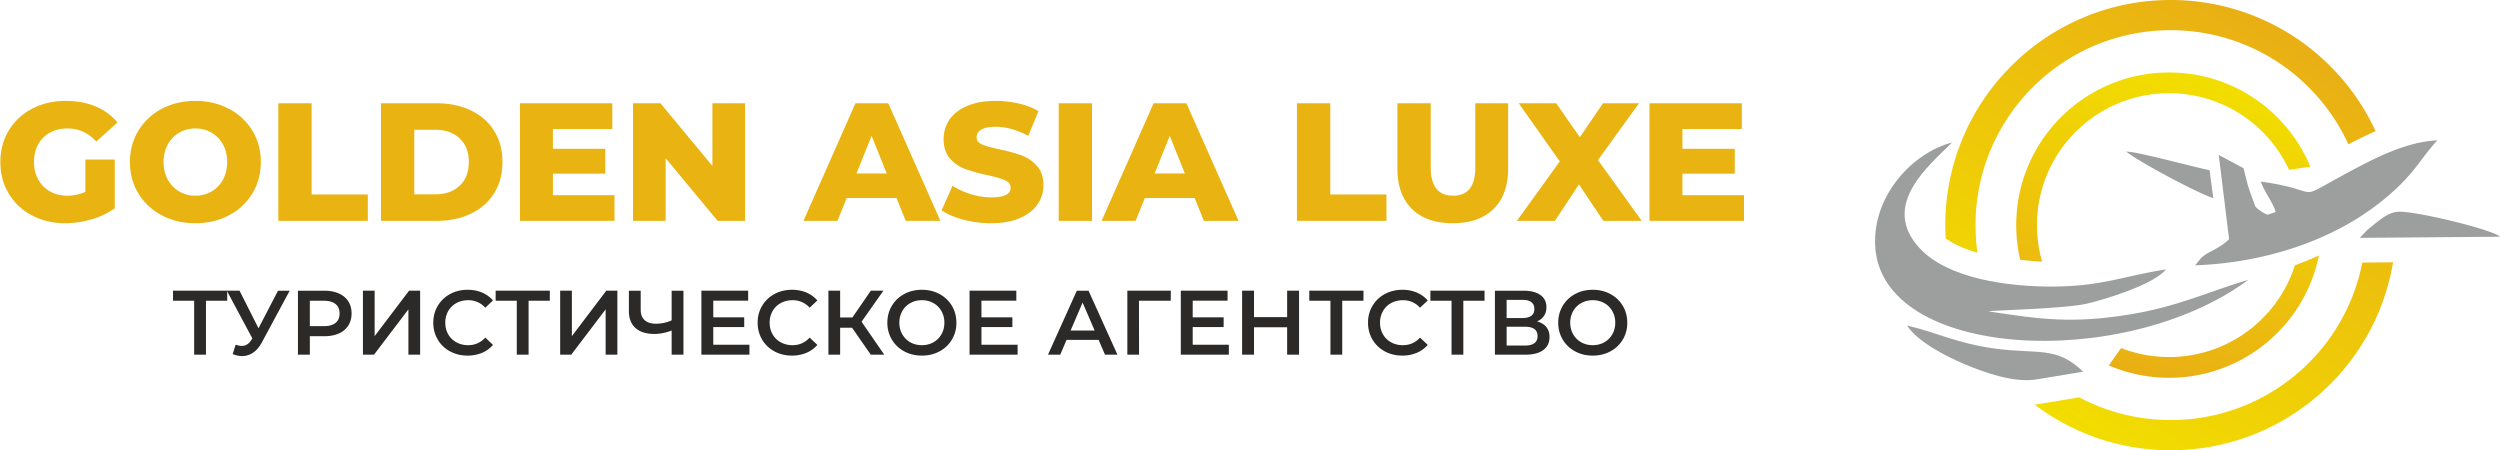
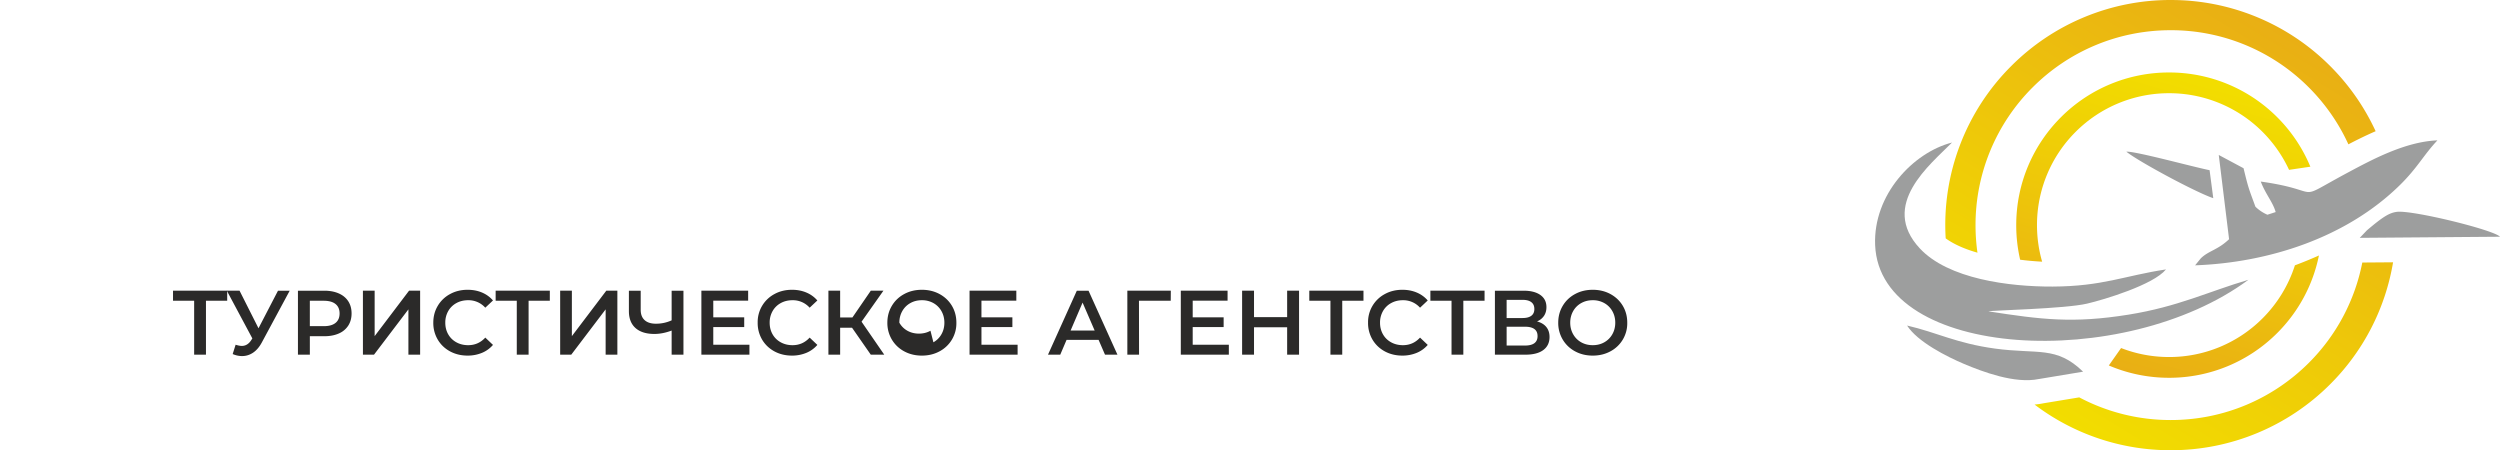
<svg xmlns="http://www.w3.org/2000/svg" width="211" height="38" viewBox="0 0 211 38">
  <defs>
    <linearGradient x1="63.285%" y1="4.04%" x2="37.055%" y2="98.154%" id="a">
      <stop stop-color="#F2DD00" offset="0%" />
      <stop stop-color="#E9AF14" offset="100%" />
    </linearGradient>
    <linearGradient x1="24.228%" y1="92.428%" x2="76.425%" y2="7.588%" id="b">
      <stop stop-color="#F2DD00" offset="0%" />
      <stop stop-color="#E9AF14" offset="100%" />
    </linearGradient>
  </defs>
  <g fill-rule="nonzero" fill="none">
    <path d="M183.07 6.117a12.87 12.87 0 0 1 9.123 3.772 12.895 12.895 0 0 1 2.801 4.18l-1.797.266a11.222 11.222 0 0 0-2.243-3.208 11.13 11.13 0 0 0-7.884-3.26 11.13 11.13 0 0 0-7.884 3.26A11.1 11.1 0 0 0 171.922 19c0 1.07.152 2.106.434 3.085a24.543 24.543 0 0 1-1.855-.165 12.893 12.893 0 0 1-.331-2.92c0-3.557 1.443-6.778 3.777-9.11a12.878 12.878 0 0 1 9.123-3.773zm12.648 15.445a12.854 12.854 0 0 1-3.525 6.549 12.863 12.863 0 0 1-9.123 3.774c-1.805 0-3.525-.372-5.085-1.04l1.035-1.47c1.256.49 2.622.758 4.05.758a11.12 11.12 0 0 0 7.884-3.26 11.127 11.127 0 0 0 2.737-4.48 35.521 35.521 0 0 0 2.027-.831z" fill="url(#a)" />
    <path d="M183.209.001a18.977 18.977 0 0 1 13.451 5.566 19.022 19.022 0 0 1 3.844 5.508c-.784.338-1.55.716-2.3 1.106a16.462 16.462 0 0 0-3.348-4.812 16.423 16.423 0 0 0-11.647-4.82c-4.55 0-8.67 1.841-11.65 4.82A16.386 16.386 0 0 0 166.735 19c0 .791.055 1.569.164 2.328-1.02-.292-1.957-.685-2.683-1.21a18.932 18.932 0 0 1 5.539-14.551A18.979 18.979 0 0 1 183.208 0zm18.766 22.136a18.938 18.938 0 0 1-5.315 10.299 18.985 18.985 0 0 1-13.451 5.563 18.964 18.964 0 0 1-11.491-3.854c.252-.023.5-.057.744-.107l3.026-.5a16.426 16.426 0 0 0 7.72 1.913c4.55 0 8.667-1.841 11.648-4.817a16.415 16.415 0 0 0 4.522-8.476l2.597-.02z" fill="url(#b)" />
    <path d="M190.357 17.445c-.543-1.498-.568-1.449-1.001-3.246l-2.093-1.12.871 7.109c-.962.92-1.722.966-2.388 1.618l-.48.588c6.23-.23 12.777-2.34 17.294-6.783 1.476-1.45 1.989-2.525 3.158-3.765-2.713.106-5.548 1.643-7.537 2.706-4.84 2.591-1.752 1.56-7.373.771.407 1.072 1.027 1.743 1.258 2.575l-.697.225a3.348 3.348 0 0 1-1.012-.678zm-10.894-4.643c1.053.85 5.93 3.46 7.337 3.924l-.311-2.362c-1.417-.283-6.286-1.62-7.026-1.562zm19.701 7.272L211 19.98c-.545-.587-7.38-2.255-8.69-2.101-.667.077-1.228.449-2.546 1.564l-.6.632z" fill="#9D9E9E" />
    <path d="m172.081 31.99 3.732-.62c-2.27-2.196-3.802-1.453-7.446-1.951-3.248-.445-4.885-1.358-7.409-1.943.872 1.371 3.357 2.63 4.82 3.246 1.532.644 4.27 1.691 6.303 1.267zm1.165-7.803c-3.682.015-8.817-.644-11.216-3.224-3.424-3.679.898-7.082 2.721-8.934-3.269.837-6.662 4.394-6.49 8.655.395 9.657 21.005 10.7 31.506 2.93-3.362.99-5.939 2.273-10.13 2.944-4.669.75-7.354.412-11.814-.28.206-.088 6.41-.205 8.326-.652 1.441-.335 5.609-1.591 6.66-2.888-3.523.535-5.339 1.43-9.563 1.449z" fill="#9D9E9E" />
-     <path d="M7.203 13.466h2.485v4.112a6.48 6.48 0 0 1-1.96.936 7.812 7.812 0 0 1-2.215.326c-1.042 0-1.98-.22-2.812-.659a4.921 4.921 0 0 1-1.96-1.837c-.473-.784-.71-1.673-.71-2.666 0-.992.237-1.88.71-2.666a4.9 4.9 0 0 1 1.974-1.836c.843-.44 1.794-.66 2.855-.66.927 0 1.76.156 2.499.468a4.819 4.819 0 0 1 1.846 1.348l-1.79 1.616c-.672-.737-1.476-1.106-2.413-1.106-.853 0-1.54.258-2.06.773s-.78 1.203-.78 2.063c0 .549.118 1.038.354 1.468.237.43.568.766.994 1.007.426.241.914.362 1.463.362.54 0 1.046-.109 1.52-.327v-2.722zM13.657 18.174a5.01 5.01 0 0 1-1.974-1.844c-.478-.784-.717-1.668-.717-2.652 0-.983.239-1.867.717-2.652a5.013 5.013 0 0 1 1.974-1.843c.838-.445 1.782-.667 2.833-.667 1.05 0 1.995.223 2.833.667a5.014 5.014 0 0 1 1.974 1.843c.478.785.717 1.67.717 2.652 0 .984-.239 1.868-.717 2.652a5.011 5.011 0 0 1-1.974 1.844c-.838.444-1.782.666-2.833.666-1.05 0-1.995-.222-2.833-.666zm4.196-2.014a2.55 2.55 0 0 0 .966-1c.236-.43.355-.924.355-1.482 0-.557-.119-1.051-.355-1.482a2.554 2.554 0 0 0-.966-1 2.667 2.667 0 0 0-1.363-.354c-.502 0-.956.118-1.363.355-.407.236-.73.57-.966 1-.237.43-.355.924-.355 1.481 0 .558.118 1.052.355 1.482.237.43.559.764.966 1 .407.237.861.355 1.363.355s.956-.118 1.363-.355zM23.491 8.715h2.812v7.7h4.743v2.227h-7.555zM32.153 8.715h4.701c1.089 0 2.054.203 2.897.61.842.406 1.496.983 1.96 1.73.463.747.696 1.621.696 2.623 0 1.003-.233 1.877-.696 2.624-.464.747-1.117 1.324-1.96 1.73-.843.407-1.808.61-2.897.61h-4.7V8.715zM36.74 16.4c.852 0 1.536-.24 2.052-.723.516-.482.774-1.149.774-2 0-.85-.258-1.517-.774-2-.516-.482-1.2-.723-2.052-.723h-1.775v5.446h1.775zM51.864 16.472v2.17h-7.98V8.715h7.796v2.17h-5.013v1.673h4.416v2.099h-4.416v1.815h5.197zM62.884 8.715v9.927H60.57l-4.389-5.29v5.29h-2.755V8.715h2.315l4.388 5.29v-5.29zM75.665 16.713h-4.204l-.78 1.929h-2.87L72.2 8.715h2.77l4.401 9.927h-2.925l-.781-1.929zm-.824-2.07-1.278-3.177-1.278 3.177h2.556zM81.317 18.543c-.758-.199-1.373-.464-1.846-.795l.923-2.07c.445.293.96.53 1.548.709.587.18 1.164.27 1.732.27 1.08 0 1.62-.27 1.62-.809 0-.284-.155-.494-.462-.631-.308-.137-.803-.281-1.484-.432a14.155 14.155 0 0 1-1.875-.518 3.153 3.153 0 0 1-1.292-.886c-.36-.407-.54-.955-.54-1.646 0-.604.166-1.15.497-1.638.332-.486.826-.872 1.484-1.155.658-.284 1.465-.426 2.422-.426.653 0 1.296.074 1.93.22a5.926 5.926 0 0 1 1.677.645l-.867 2.085c-.946-.51-1.865-.766-2.755-.766-.558 0-.965.083-1.22.248-.257.166-.384.381-.384.646 0 .264.15.463.454.595.303.133.79.27 1.463.411.757.161 1.384.334 1.881.518a3.25 3.25 0 0 1 1.293.88c.364.401.546.947.546 1.637a2.79 2.79 0 0 1-.497 1.617c-.331.482-.828.868-1.49 1.156-.663.288-1.468.432-2.415.432a9.2 9.2 0 0 1-2.343-.297zM89.355 8.715h2.811v9.927h-2.811zM100.829 16.713h-4.204l-.78 1.929h-2.87l4.389-9.927h2.769l4.402 9.927h-2.925l-.781-1.929zm-.824-2.07-1.278-3.177-1.278 3.177h2.556zM109.463 8.715h2.812v7.7h4.743v2.227h-7.555zM119.17 17.635c-.82-.804-1.23-1.943-1.23-3.418V8.715h2.813v5.417c0 1.588.63 2.383 1.888 2.383 1.25 0 1.875-.795 1.875-2.383V8.715h2.77v5.502c0 1.475-.41 2.614-1.23 3.418-.818.804-1.966 1.205-3.443 1.205s-2.625-.401-3.444-1.205zM135.323 18.642l-2.06-3.078-2.03 3.078h-3.21l3.622-5.02-3.465-4.907h3.167l1.988 2.864 1.96-2.864h3.039l-3.465 4.793 3.692 5.134zM147.195 16.472v2.17h-7.98V8.715h7.795v2.17h-5.013v1.673h4.417v2.099h-4.417v1.815h5.198z" fill="#E9B411" />
    <path fill="#2B2A29" d="M19.175 25.384h-1.792v4.551h-.997v-4.551h-1.784v-.849h4.573z" />
-     <path d="m24.451 24.535-2.348 4.359c-.206.386-.452.675-.738.868-.286.193-.596.29-.93.29-.269 0-.534-.058-.797-.17l.248-.787c.21.066.386.1.525.1.324 0 .592-.167.803-.502l.085-.13-2.155-4.028h1.074l1.599 3.171 1.645-3.17h.989zM28.595 24.767c.348.154.614.375.8.663.185.288.278.63.278 1.026 0 .391-.093.732-.278 1.022a1.77 1.77 0 0 1-.8.668c-.347.154-.755.231-1.224.231h-1.22v1.558h-1.005v-5.4h2.225c.469 0 .877.078 1.224.232zm-.274 2.484c.227-.185.34-.45.34-.795 0-.344-.113-.61-.34-.794-.227-.185-.559-.278-.996-.278H26.15v2.144h1.175c.437 0 .77-.092.996-.277zM30.63 24.535h.99v3.834l2.904-3.834h.935v5.4h-.989V26.11l-2.905 3.826h-.934zM37.98 29.654c-.44-.24-.785-.57-1.034-.991a2.746 2.746 0 0 1-.375-1.428c0-.53.126-1.005.379-1.427a2.674 2.674 0 0 1 1.039-.991c.44-.24.933-.359 1.479-.359.443 0 .847.077 1.213.232.365.154.674.378.927.67l-.65.61a1.894 1.894 0 0 0-1.444-.632c-.37 0-.703.08-.996.243a1.752 1.752 0 0 0-.688.675 1.937 1.937 0 0 0-.247.98c0 .365.082.691.247.98.165.287.394.512.688.674.293.162.625.243.996.243.572 0 1.053-.213 1.445-.64l.649.617a2.468 2.468 0 0 1-.931.671 3.118 3.118 0 0 1-1.217.231c-.546 0-1.039-.12-1.48-.358zM46.405 25.384h-1.792v4.551h-.997v-4.551h-1.784v-.849h4.573zM47.278 24.535h.988v3.834l2.905-3.834h.935v5.4h-.99V26.11l-2.904 3.826h-.934zM57.683 24.535v5.4h-.997V27.9c-.51.19-.994.285-1.452.285-.69 0-1.222-.166-1.595-.497-.374-.332-.56-.809-.56-1.431v-1.72h.996v1.612c0 .38.111.67.333.871.22.2.538.301.95.301.468 0 .911-.095 1.328-.285v-2.5h.997zM63.252 29.095v.84h-4.055v-5.4h3.947v.841h-2.943v1.404h2.611v.826h-2.611v1.489zM65.357 29.654c-.44-.24-.785-.57-1.035-.991a2.746 2.746 0 0 1-.374-1.428 2.674 2.674 0 0 1 1.418-2.418c.44-.24.933-.359 1.478-.359.443 0 .847.077 1.213.232.366.154.675.378.927.67l-.649.61a1.894 1.894 0 0 0-1.444-.632c-.371 0-.703.08-.997.243a1.752 1.752 0 0 0-.687.675 1.937 1.937 0 0 0-.247.98c0 .365.082.691.247.98.164.287.394.512.687.674.294.162.626.243.997.243.571 0 1.053-.213 1.444-.64l.65.617a2.468 2.468 0 0 1-.932.671 3.118 3.118 0 0 1-1.216.231c-.546 0-1.04-.12-1.48-.358zM71.912 27.66h-1.004v2.275h-.99v-5.4h.99v2.26h1.035l1.552-2.26h1.066l-1.846 2.616 1.916 2.784h-1.136zM76.315 29.654c-.443-.24-.79-.571-1.043-.995a2.73 2.73 0 0 1-.379-1.424c0-.524.127-.999.379-1.423.252-.424.6-.756 1.043-.995.443-.24.94-.359 1.49-.359.552 0 1.049.12 1.492.359.442.24.79.57 1.043.991.252.422.378.898.378 1.427a2.668 2.668 0 0 1-1.421 2.418c-.443.24-.94.36-1.491.36-.551 0-1.048-.12-1.491-.36zm2.464-.764a1.76 1.76 0 0 0 .68-.679c.165-.29.247-.616.247-.976s-.082-.685-.247-.975a1.76 1.76 0 0 0-.68-.68 1.953 1.953 0 0 0-.973-.242c-.36 0-.685.08-.974.243a1.758 1.758 0 0 0-.68.679c-.164.29-.247.615-.247.975s.083.686.248.976c.164.29.39.517.68.68.288.161.612.242.973.242.36 0 .685-.08.973-.243zM85.886 29.095v.84H81.83v-5.4h3.948v.841h-2.944v1.404h2.611v.826h-2.61v1.489zM92.722 28.686h-2.704l-.533 1.25H88.45l2.433-5.4h.99l2.44 5.4h-1.05l-.541-1.25zm-.332-.787-1.02-2.36-1.012 2.36h2.032zM98.81 25.384h-2.681l.007 4.551h-.988v-5.4h3.669zM103.714 29.095v.84H99.66v-5.4h3.947v.841h-2.943v1.404h2.611v.826h-2.611v1.489zM109.64 24.535v5.4h-1.005v-2.314h-2.796v2.314h-1.005v-5.4h1.005v2.23h2.796v-2.23zM115.077 25.384h-1.792v4.551h-.996v-4.551h-1.785v-.849h4.573zM116.873 29.654c-.44-.24-.785-.57-1.035-.991a2.746 2.746 0 0 1-.374-1.428 2.674 2.674 0 0 1 1.418-2.418c.44-.24.932-.359 1.478-.359.443 0 .847.077 1.213.232.366.154.675.378.927.67l-.649.61a1.894 1.894 0 0 0-1.444-.632c-.371 0-.703.08-.997.243a1.752 1.752 0 0 0-.687.675 1.937 1.937 0 0 0-.248.98c0 .365.083.691.248.98.164.287.394.512.687.674.294.162.626.243.997.243.571 0 1.053-.213 1.444-.64l.65.617a2.468 2.468 0 0 1-.932.671 3.118 3.118 0 0 1-1.216.231c-.546 0-1.04-.12-1.48-.358zM125.297 25.384h-1.792v4.551h-.996v-4.551h-1.785v-.849h4.573zM130.511 27.602c.18.224.27.503.27.837 0 .473-.174.84-.525 1.103-.35.262-.857.393-1.521.393h-2.565v-5.4h2.418c.608 0 1.081.121 1.421.363.34.242.51.584.51 1.026 0 .283-.068.527-.205.733a1.28 1.28 0 0 1-.59.47c.344.093.607.251.787.475zm-3.352-.76h1.344c.324 0 .572-.064.742-.193.17-.128.254-.319.254-.57 0-.253-.085-.444-.254-.575-.17-.132-.418-.197-.742-.197h-1.344v1.535zm2.61 1.52c0-.525-.355-.787-1.065-.787h-1.545v1.589h1.545c.71 0 1.066-.267 1.066-.802zM132.937 29.654c-.443-.24-.79-.571-1.043-.995a2.73 2.73 0 0 1-.379-1.424c0-.524.127-.999.379-1.423.252-.424.6-.756 1.043-.995.443-.24.94-.359 1.49-.359.552 0 1.049.12 1.492.359.442.24.79.57 1.043.991.252.422.378.898.378 1.427a2.668 2.668 0 0 1-1.421 2.418c-.443.24-.94.36-1.491.36-.551 0-1.048-.12-1.491-.36zm2.464-.764a1.76 1.76 0 0 0 .68-.679c.165-.29.247-.616.247-.976s-.082-.685-.247-.975a1.76 1.76 0 0 0-.68-.68 1.953 1.953 0 0 0-.973-.242c-.36 0-.685.08-.974.243a1.758 1.758 0 0 0-.68.679c-.164.29-.247.615-.247.975s.083.686.248.976c.164.29.391.517.68.68.288.161.612.242.973.242.36 0 .685-.08.973-.243z" fill="#2B2A29" />
+     <path d="m24.451 24.535-2.348 4.359c-.206.386-.452.675-.738.868-.286.193-.596.29-.93.29-.269 0-.534-.058-.797-.17l.248-.787c.21.066.386.1.525.1.324 0 .592-.167.803-.502l.085-.13-2.155-4.028h1.074l1.599 3.171 1.645-3.17h.989zM28.595 24.767c.348.154.614.375.8.663.185.288.278.63.278 1.026 0 .391-.093.732-.278 1.022a1.77 1.77 0 0 1-.8.668c-.347.154-.755.231-1.224.231h-1.22v1.558h-1.005v-5.4h2.225c.469 0 .877.078 1.224.232zm-.274 2.484c.227-.185.34-.45.34-.795 0-.344-.113-.61-.34-.794-.227-.185-.559-.278-.996-.278H26.15v2.144h1.175c.437 0 .77-.092.996-.277zM30.63 24.535h.99v3.834l2.904-3.834h.935v5.4h-.989V26.11l-2.905 3.826h-.934zM37.98 29.654c-.44-.24-.785-.57-1.034-.991a2.746 2.746 0 0 1-.375-1.428c0-.53.126-1.005.379-1.427a2.674 2.674 0 0 1 1.039-.991c.44-.24.933-.359 1.479-.359.443 0 .847.077 1.213.232.365.154.674.378.927.67l-.65.61a1.894 1.894 0 0 0-1.444-.632c-.37 0-.703.08-.996.243a1.752 1.752 0 0 0-.688.675 1.937 1.937 0 0 0-.247.98c0 .365.082.691.247.98.165.287.394.512.688.674.293.162.625.243.996.243.572 0 1.053-.213 1.445-.64l.649.617a2.468 2.468 0 0 1-.931.671 3.118 3.118 0 0 1-1.217.231c-.546 0-1.039-.12-1.48-.358zM46.405 25.384h-1.792v4.551h-.997v-4.551h-1.784v-.849h4.573zM47.278 24.535h.988v3.834l2.905-3.834h.935v5.4h-.99V26.11l-2.904 3.826h-.934zM57.683 24.535v5.4h-.997V27.9c-.51.19-.994.285-1.452.285-.69 0-1.222-.166-1.595-.497-.374-.332-.56-.809-.56-1.431v-1.72h.996v1.612c0 .38.111.67.333.871.22.2.538.301.95.301.468 0 .911-.095 1.328-.285v-2.5h.997zM63.252 29.095v.84h-4.055v-5.4h3.947v.841h-2.943v1.404h2.611v.826h-2.611v1.489zM65.357 29.654c-.44-.24-.785-.57-1.035-.991a2.746 2.746 0 0 1-.374-1.428 2.674 2.674 0 0 1 1.418-2.418c.44-.24.933-.359 1.478-.359.443 0 .847.077 1.213.232.366.154.675.378.927.67l-.649.61a1.894 1.894 0 0 0-1.444-.632c-.371 0-.703.08-.997.243a1.752 1.752 0 0 0-.687.675 1.937 1.937 0 0 0-.247.98c0 .365.082.691.247.98.164.287.394.512.687.674.294.162.626.243.997.243.571 0 1.053-.213 1.444-.64l.65.617a2.468 2.468 0 0 1-.932.671 3.118 3.118 0 0 1-1.216.231c-.546 0-1.04-.12-1.48-.358zM71.912 27.66h-1.004v2.275h-.99v-5.4h.99v2.26h1.035l1.552-2.26h1.066l-1.846 2.616 1.916 2.784h-1.136zM76.315 29.654c-.443-.24-.79-.571-1.043-.995a2.73 2.73 0 0 1-.379-1.424c0-.524.127-.999.379-1.423.252-.424.6-.756 1.043-.995.443-.24.94-.359 1.49-.359.552 0 1.049.12 1.492.359.442.24.79.57 1.043.991.252.422.378.898.378 1.427a2.668 2.668 0 0 1-1.421 2.418c-.443.24-.94.36-1.491.36-.551 0-1.048-.12-1.491-.36zm2.464-.764a1.76 1.76 0 0 0 .68-.679c.165-.29.247-.616.247-.976s-.082-.685-.247-.975a1.76 1.76 0 0 0-.68-.68 1.953 1.953 0 0 0-.973-.242c-.36 0-.685.08-.974.243a1.758 1.758 0 0 0-.68.679c-.164.29-.247.615-.247.975c.164.29.39.517.68.68.288.161.612.242.973.242.36 0 .685-.08.973-.243zM85.886 29.095v.84H81.83v-5.4h3.948v.841h-2.944v1.404h2.611v.826h-2.61v1.489zM92.722 28.686h-2.704l-.533 1.25H88.45l2.433-5.4h.99l2.44 5.4h-1.05l-.541-1.25zm-.332-.787-1.02-2.36-1.012 2.36h2.032zM98.81 25.384h-2.681l.007 4.551h-.988v-5.4h3.669zM103.714 29.095v.84H99.66v-5.4h3.947v.841h-2.943v1.404h2.611v.826h-2.611v1.489zM109.64 24.535v5.4h-1.005v-2.314h-2.796v2.314h-1.005v-5.4h1.005v2.23h2.796v-2.23zM115.077 25.384h-1.792v4.551h-.996v-4.551h-1.785v-.849h4.573zM116.873 29.654c-.44-.24-.785-.57-1.035-.991a2.746 2.746 0 0 1-.374-1.428 2.674 2.674 0 0 1 1.418-2.418c.44-.24.932-.359 1.478-.359.443 0 .847.077 1.213.232.366.154.675.378.927.67l-.649.61a1.894 1.894 0 0 0-1.444-.632c-.371 0-.703.08-.997.243a1.752 1.752 0 0 0-.687.675 1.937 1.937 0 0 0-.248.98c0 .365.083.691.248.98.164.287.394.512.687.674.294.162.626.243.997.243.571 0 1.053-.213 1.444-.64l.65.617a2.468 2.468 0 0 1-.932.671 3.118 3.118 0 0 1-1.216.231c-.546 0-1.04-.12-1.48-.358zM125.297 25.384h-1.792v4.551h-.996v-4.551h-1.785v-.849h4.573zM130.511 27.602c.18.224.27.503.27.837 0 .473-.174.84-.525 1.103-.35.262-.857.393-1.521.393h-2.565v-5.4h2.418c.608 0 1.081.121 1.421.363.34.242.51.584.51 1.026 0 .283-.068.527-.205.733a1.28 1.28 0 0 1-.59.47c.344.093.607.251.787.475zm-3.352-.76h1.344c.324 0 .572-.064.742-.193.17-.128.254-.319.254-.57 0-.253-.085-.444-.254-.575-.17-.132-.418-.197-.742-.197h-1.344v1.535zm2.61 1.52c0-.525-.355-.787-1.065-.787h-1.545v1.589h1.545c.71 0 1.066-.267 1.066-.802zM132.937 29.654c-.443-.24-.79-.571-1.043-.995a2.73 2.73 0 0 1-.379-1.424c0-.524.127-.999.379-1.423.252-.424.6-.756 1.043-.995.443-.24.94-.359 1.49-.359.552 0 1.049.12 1.492.359.442.24.79.57 1.043.991.252.422.378.898.378 1.427a2.668 2.668 0 0 1-1.421 2.418c-.443.24-.94.36-1.491.36-.551 0-1.048-.12-1.491-.36zm2.464-.764a1.76 1.76 0 0 0 .68-.679c.165-.29.247-.616.247-.976s-.082-.685-.247-.975a1.76 1.76 0 0 0-.68-.68 1.953 1.953 0 0 0-.973-.242c-.36 0-.685.08-.974.243a1.758 1.758 0 0 0-.68.679c-.164.29-.247.615-.247.975s.083.686.248.976c.164.29.391.517.68.68.288.161.612.242.973.242.36 0 .685-.08.973-.243z" fill="#2B2A29" />
  </g>
</svg>